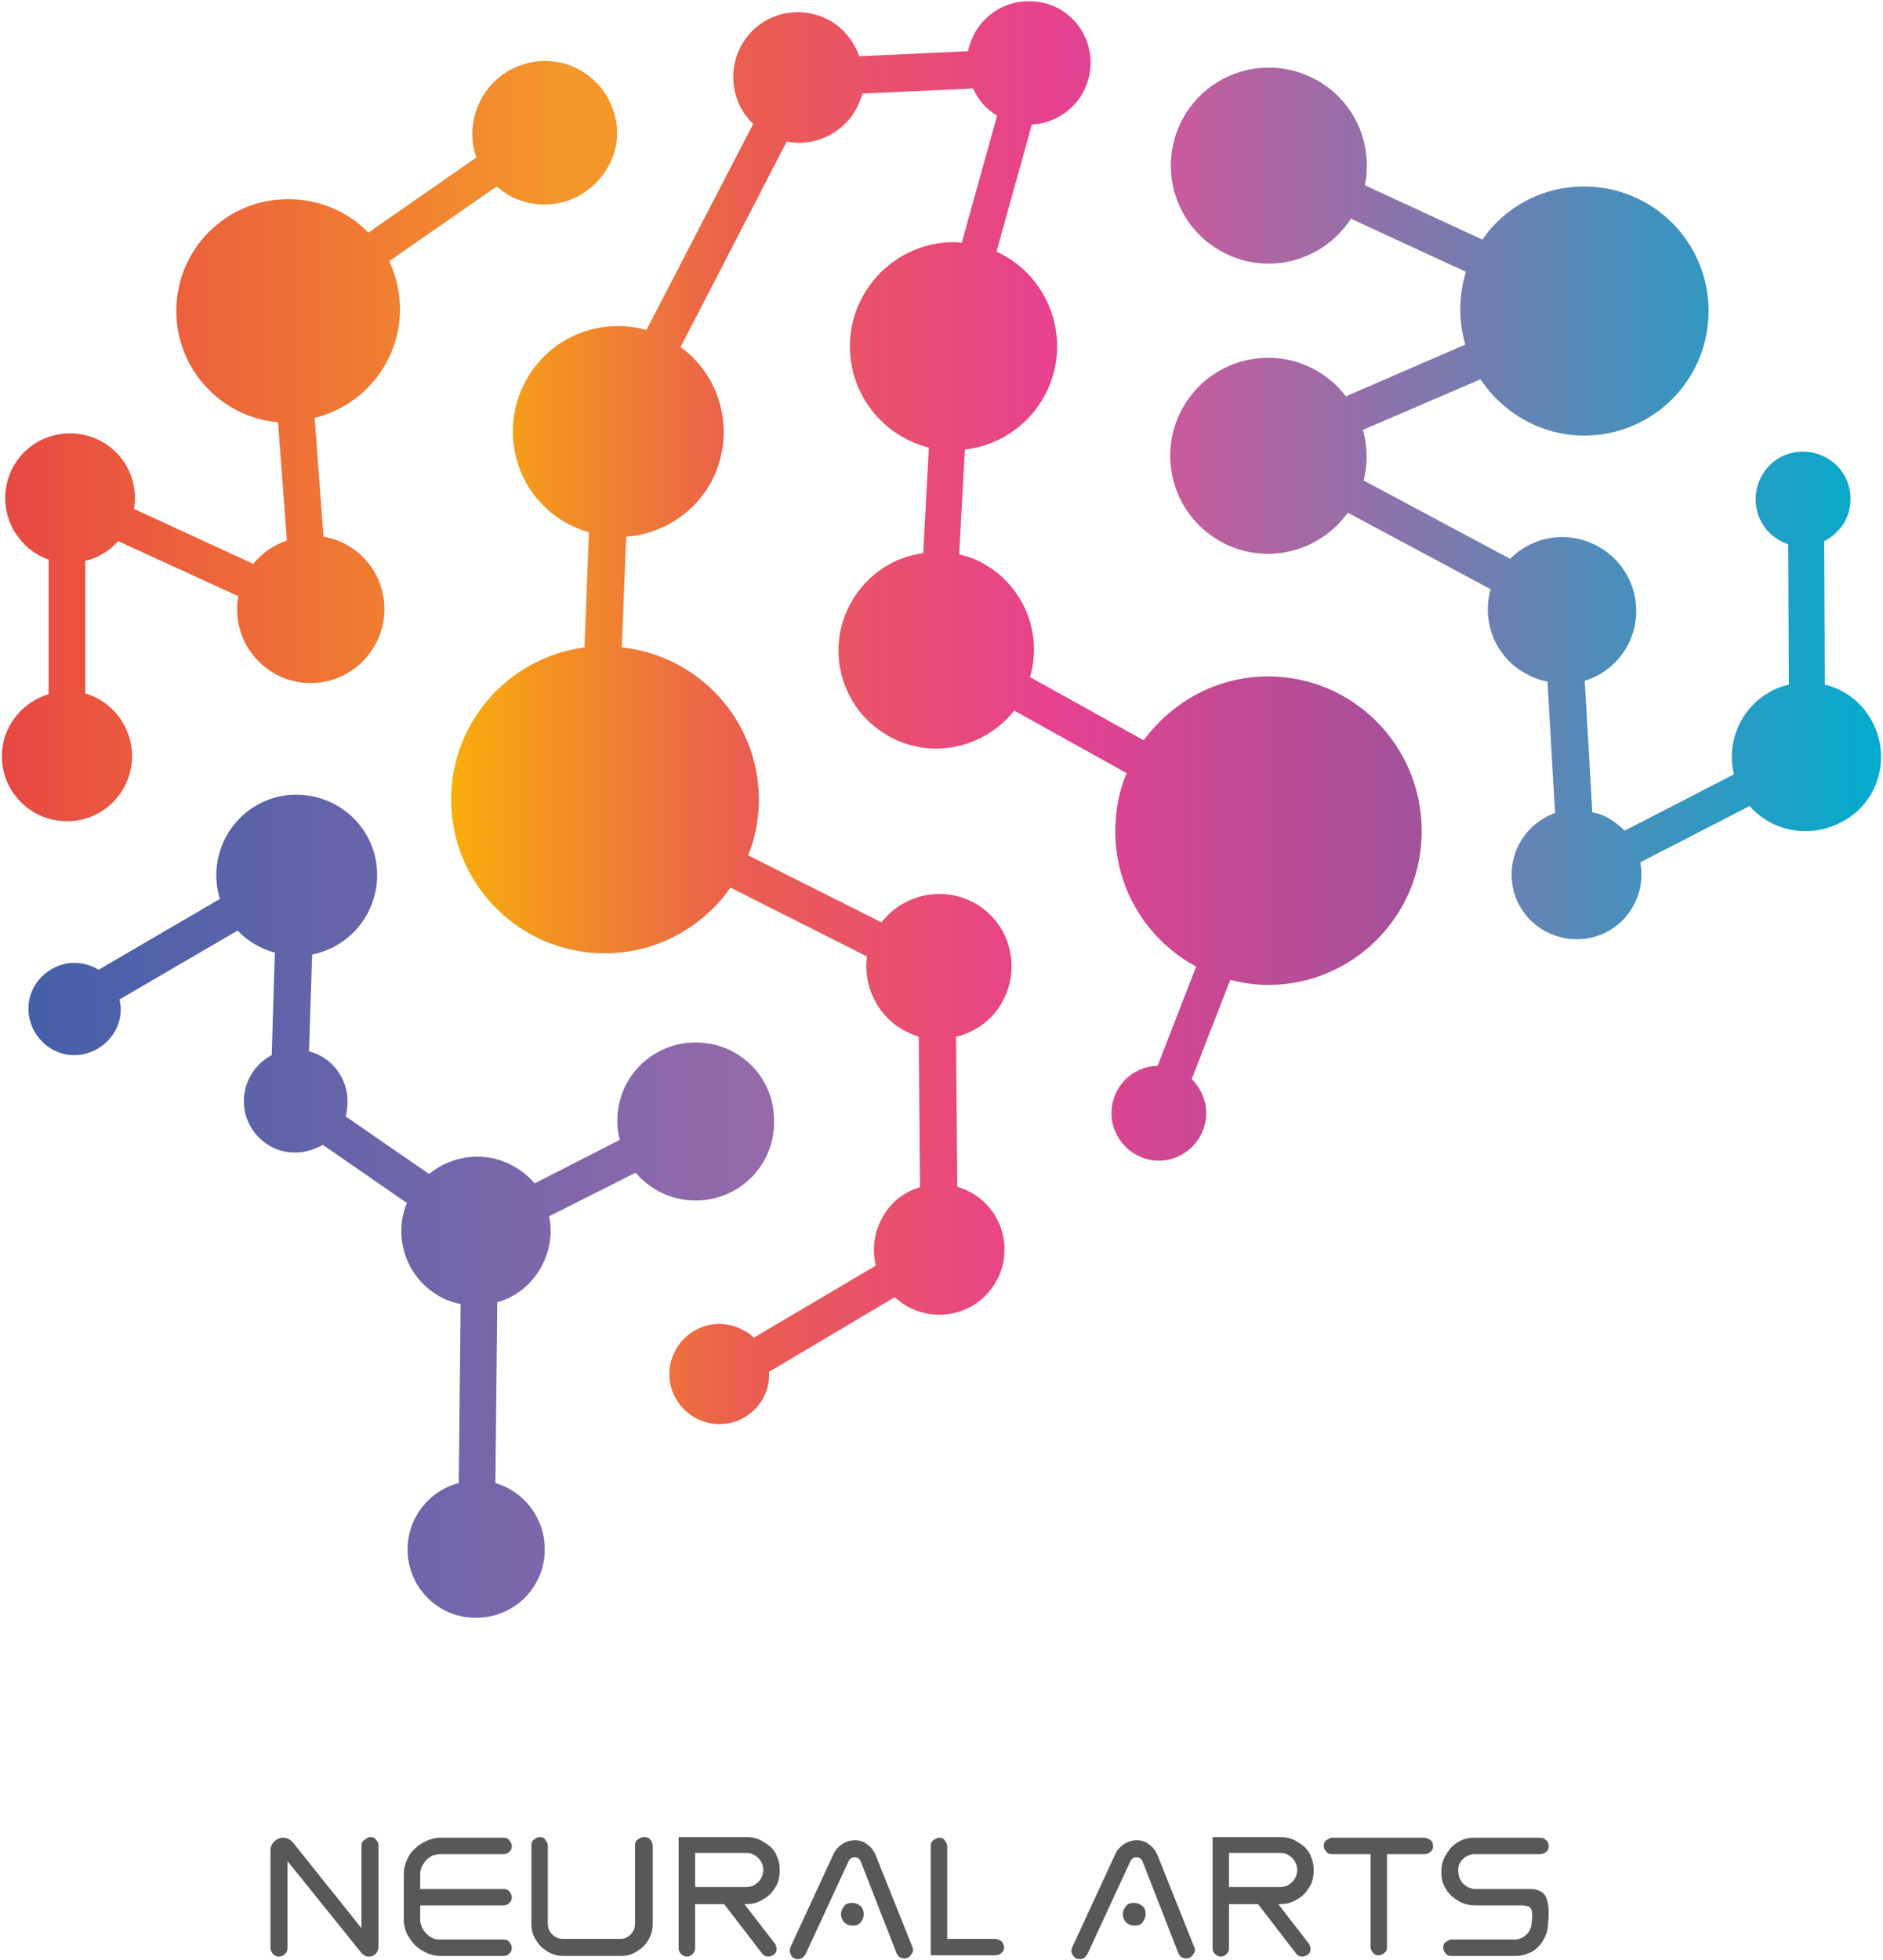
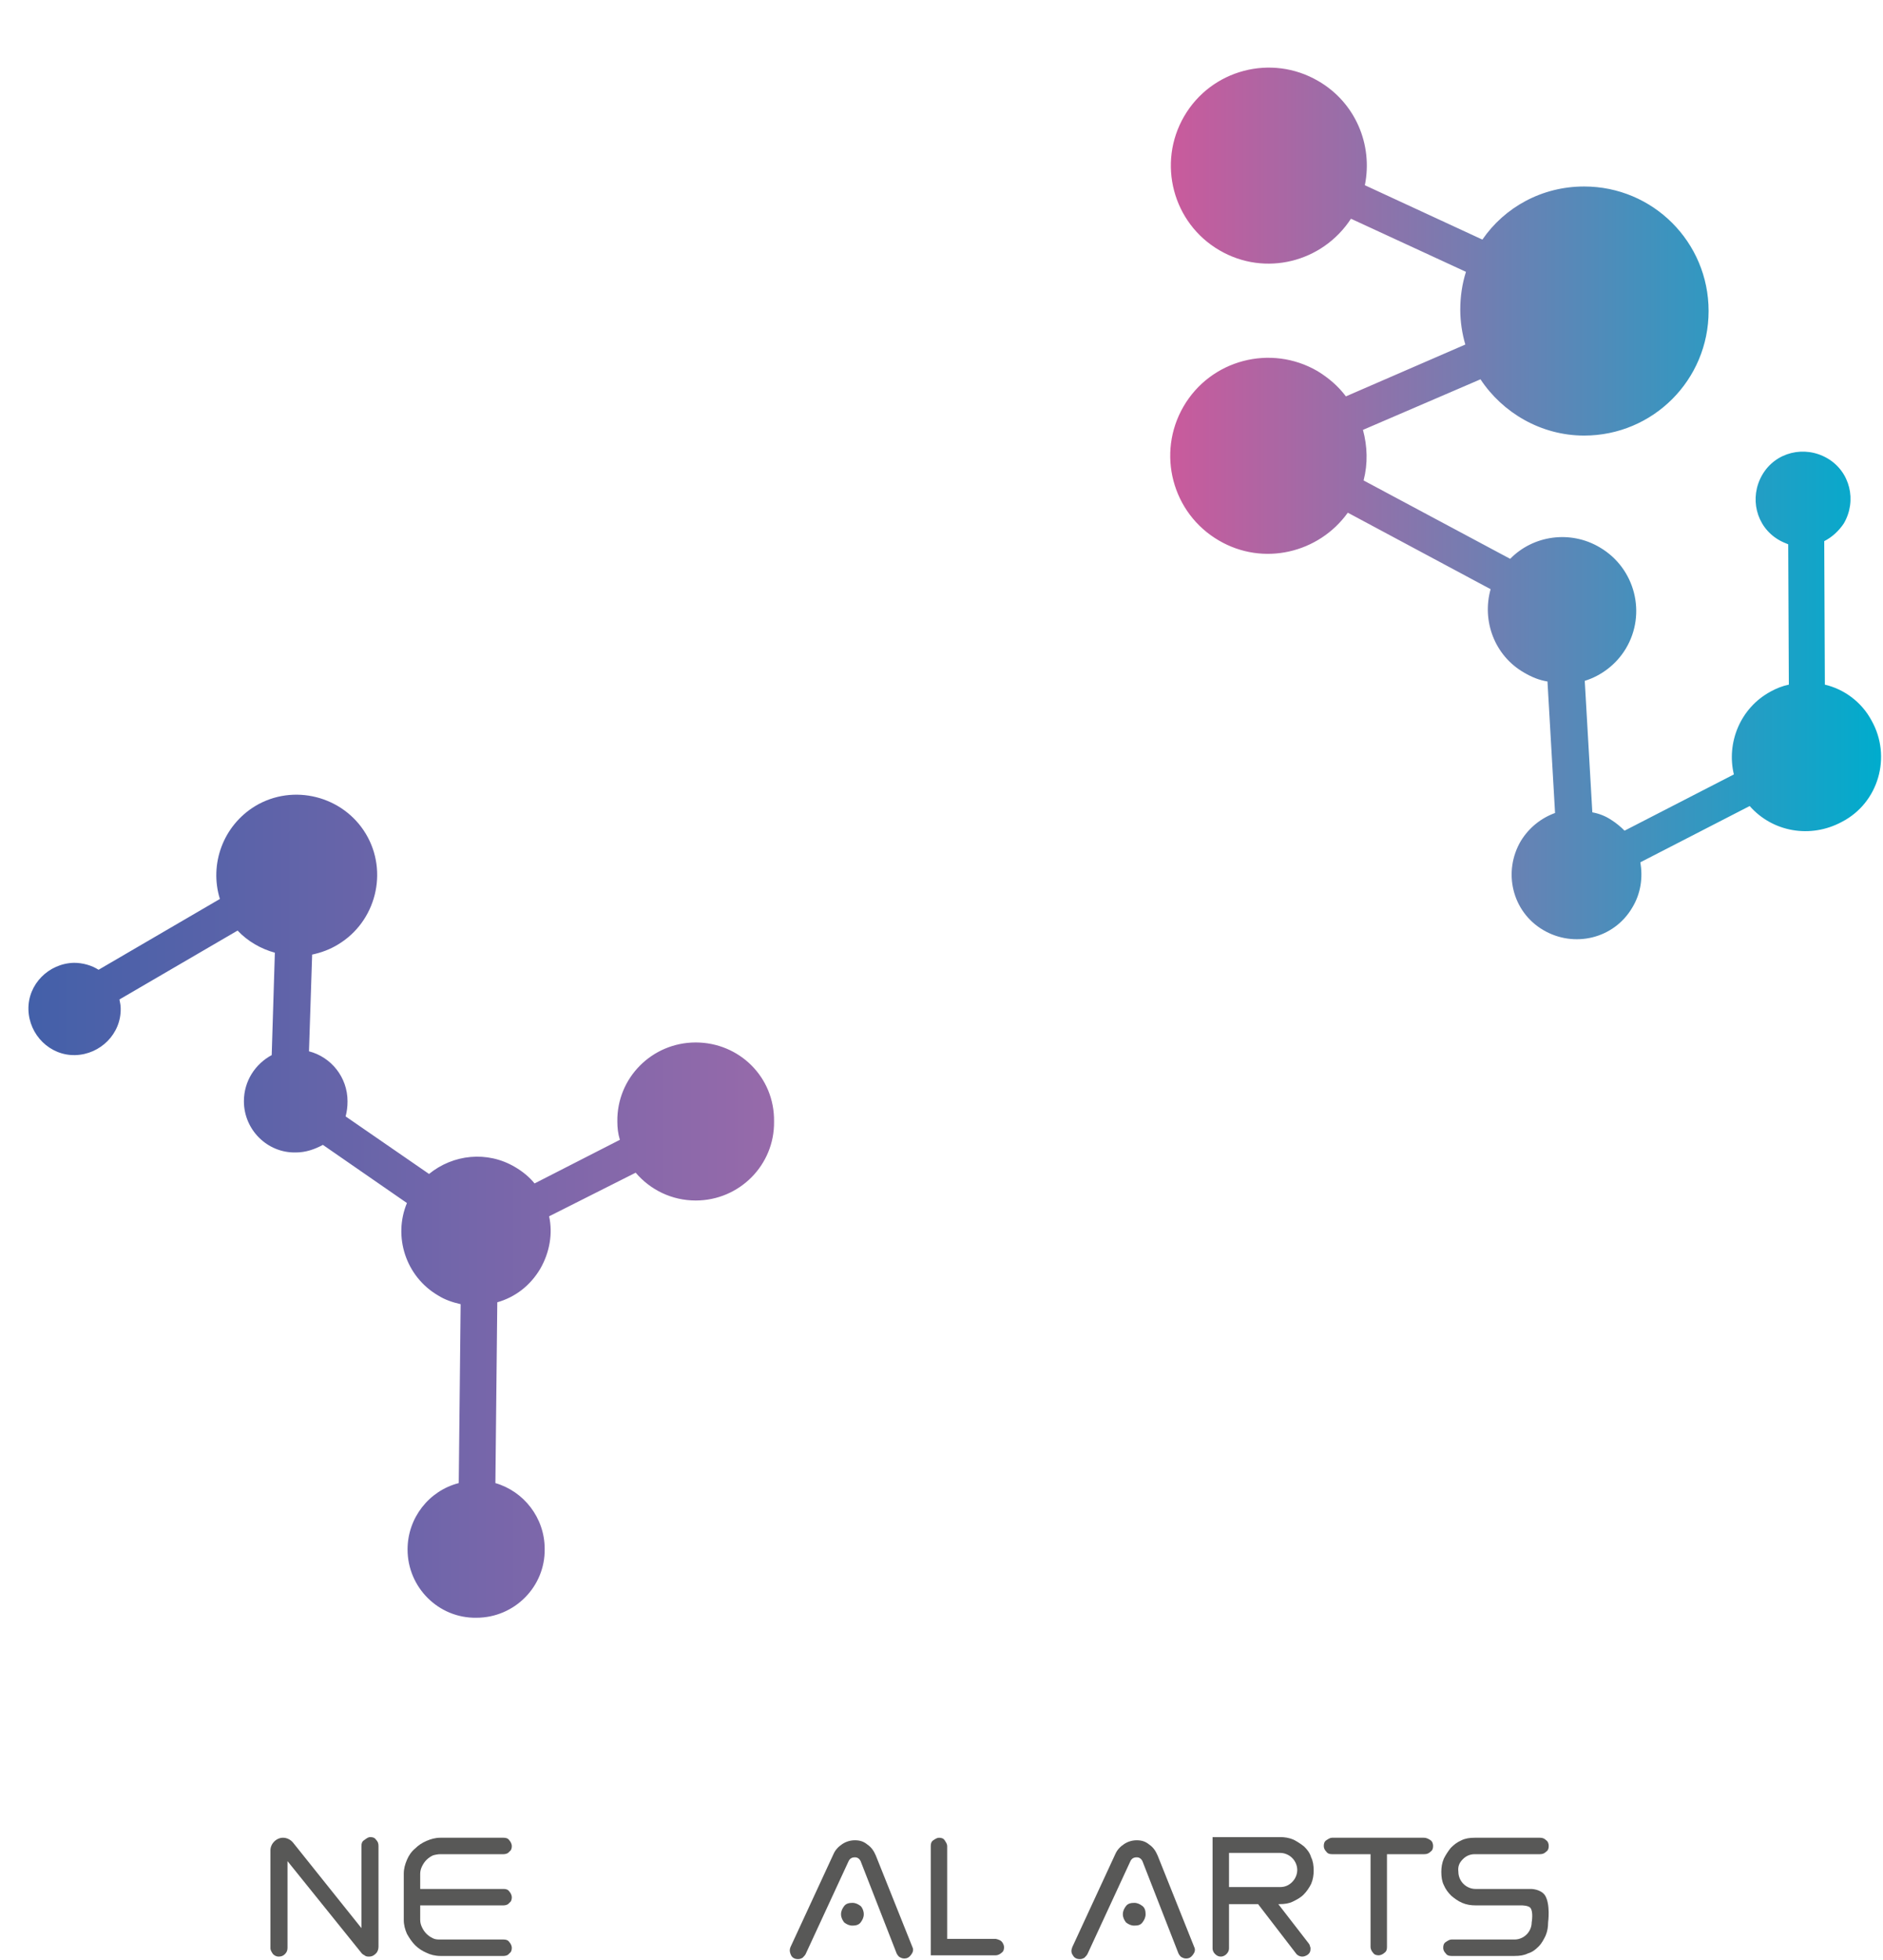
<svg xmlns="http://www.w3.org/2000/svg" version="1.1" id="Capa_1" x="0px" y="0px" viewBox="0 0 298 310" style="enable-background:new 0 0 298 310;" xml:space="preserve">
  <style type="text/css">
	.st0{fill:url(#SVGID_1_);}
	.st1{fill:url(#SVGID_2_);}
	.st2{fill:url(#SVGID_3_);}
	.st3{fill:url(#SVGID_4_);}
	.st4{fill:#585857;}
</style>
  <g>
    <g>
      <linearGradient id="SVGID_1_" gradientUnits="userSpaceOnUse" x1="185.136" y1="79.721" x2="297.665" y2="79.721">
        <stop offset="3.000000e-08" style="stop-color:#CA5A9C" />
        <stop offset="1" style="stop-color:#00ACCD" />
      </linearGradient>
      <path class="st0" d="M296.2,114c-1.6-3-4.4-5-7.4-5.7l-0.1-22.7c1.2-0.6,2.3-1.6,3.1-2.8c2.1-3.6,1-8.2-2.6-10.3    c-3.6-2.1-8.2-1-10.3,2.6c-2.1,3.6-1,8.2,2.6,10.3c0.5,0.3,1,0.5,1.5,0.7l0.1,22.2c-1,0.2-2,0.6-2.9,1.1c-4.8,2.6-7,8.1-5.8,13.1    l-17.3,8.9c-0.6-0.6-1.3-1.2-2.1-1.7c-0.9-0.6-1.9-1-3-1.2l-1.2-20.8c2.6-0.8,5-2.6,6.5-5.1c3.3-5.5,1.5-12.7-4.1-16    c-4.7-2.8-10.6-1.9-14.2,1.8L215.8,76c0.7-2.7,0.6-5.4-0.1-8l18.6-8c3.5,5.3,9.6,8.9,16.4,8.9c10.9,0,19.7-8.8,19.7-19.7    c0-10.9-8.8-19.7-19.7-19.7c-6.7,0-12.6,3.3-16.1,8.4l-18.6-8.6c1.3-6.4-1.5-13.1-7.4-16.5c-7.4-4.3-16.9-1.8-21.2,5.6    c-4.3,7.4-1.8,16.9,5.6,21.2c7.2,4.2,16.3,1.9,20.8-5l18.2,8.4c-0.6,1.9-0.9,3.9-0.9,6c0,1.9,0.3,3.8,0.8,5.5L213,62.7    c-1.2-1.6-2.7-2.9-4.5-4c-7.4-4.3-16.9-1.8-21.2,5.6c-4.3,7.4-1.8,16.9,5.6,21.2c7,4.1,15.8,2,20.4-4.4l22.6,12.1    c-1.4,5,0.6,10.5,5.3,13.2c1.2,0.7,2.4,1.2,3.7,1.4l1.2,20.8c-2.2,0.8-4.1,2.3-5.4,4.4c-2.9,4.9-1.4,11.2,3.5,14.1    c4.9,2.9,11.2,1.4,14.1-3.5c1.4-2.3,1.7-4.8,1.3-7.2l17.3-8.9c3.6,4.1,9.6,5.2,14.6,2.5C297.3,127,299.4,119.7,296.2,114z" />
      <linearGradient id="SVGID_2_" gradientUnits="userSpaceOnUse" x1="71.336" y1="112.646" x2="224.972" y2="112.646">
        <stop offset="0" style="stop-color:#F8AE0B" />
        <stop offset="0.298" style="stop-color:#EA5E4E" />
        <stop offset="0.615" style="stop-color:#E7418F" />
        <stop offset="1" style="stop-color:#A0529A" />
      </linearGradient>
-       <path class="st1" d="M200.7,107c-8.1,0-15.2,4-19.7,10.1l-18-10c2-6.7-0.8-14.1-7.1-17.8c-1.3-0.8-2.7-1.3-4.1-1.6l0.9-16.6    c8.2-0.9,14.6-7.9,14.6-16.3c0-6.6-3.9-12.4-9.6-15l5.6-20.1c5.2-0.3,9.3-4.5,9.3-9.8c0-5.4-4.4-9.8-9.8-9.7    c-4.8,0-8.7,3.4-9.6,7.9L136,8.9c-0.8-2.2-2.3-4.2-4.4-5.5c-4.9-2.9-11.2-1.4-14.1,3.5c-2.5,4.2-1.7,9.5,1.7,12.7l-16.9,32.6    c-7.1-2-15,0.9-18.9,7.7c-4.6,8-1.9,18.1,6,22.7c1.2,0.7,2.5,1.2,3.8,1.6l-0.7,18.2c-11.9,1.6-21.1,11.7-21.1,24.1    c0,13.4,10.9,24.3,24.3,24.3c8.2,0,15.5-4.1,19.9-10.4l21.6,10.9c-0.6,4.4,1.4,9,5.5,11.5c0.9,0.5,1.8,0.9,2.7,1.2l0.2,23.8    c-2.4,0.7-4.6,2.3-5.9,4.7c-1.4,2.4-1.7,5.2-1.1,7.7l-19.3,11.4c-0.4-0.4-0.9-0.8-1.5-1.1c-3.8-2.2-8.6-0.9-10.8,2.9    c-2.2,3.8-0.9,8.6,2.9,10.8c3.8,2.2,8.6,0.9,10.8-2.9c0.8-1.4,1.1-2.9,1-4.3l19.9-11.8c0.6,0.5,1.2,1,1.9,1.4    c4.9,2.8,11.2,1.2,14.1-3.8c2.8-4.9,1.2-11.2-3.8-14.1c-0.7-0.4-1.5-0.7-2.3-1l-0.2-23.7c2.9-0.7,5.6-2.5,7.2-5.3    c3.2-5.5,1.4-12.5-4-15.7c-5.1-3-11.5-1.6-15,2.9l-21.1-10.6c1.1-2.7,1.7-5.7,1.7-8.8c0-12.5-9.5-22.8-21.7-24.1l0.7-17.5    c5.3-0.4,10.3-3.3,13.2-8.2c4.3-7.5,2.2-16.9-4.6-21.8l16.8-32.5c4.1,0.8,8.5-1,10.8-4.8c0.5-0.9,0.9-1.8,1.2-2.8L154,14    c0.8,1.8,2.1,3.3,3.8,4.3l-5.6,20.1c-0.4,0-0.8-0.1-1.2-0.1c-9.1,0-16.5,7.4-16.5,16.5c0,7.7,5.3,14.2,12.5,16l-0.9,16.7    c-4.6,0.6-8.8,3.3-11.3,7.6c-4.3,7.4-1.8,16.9,5.6,21.2c6.8,4,15.4,2.1,20.1-3.9l17.8,9.9c-1.2,2.8-1.8,5.9-1.8,9.2    c0,9.3,5.2,17.3,12.8,21.4l-6.1,15.7c-4.1,0.1-7.3,3.4-7.3,7.5c0,4.1,3.4,7.5,7.5,7.5c4.1,0,7.5-3.4,7.5-7.5c0-2.1-0.9-4-2.3-5.4    l6.1-15.7c1.9,0.5,3.9,0.8,6,0.8c13.4,0,24.3-10.9,24.3-24.3C225,117.9,214.1,107,200.7,107z" />
      <linearGradient id="SVGID_3_" gradientUnits="userSpaceOnUse" x1="4.428" y1="190.785" x2="122.644" y2="190.785">
        <stop offset="0" style="stop-color:#4360A9" />
        <stop offset="1" style="stop-color:#976AAA" />
      </linearGradient>
      <path class="st2" d="M110.1,164.9c-6.9,0-12.5,5.6-12.4,12.5c0,1,0.1,1.9,0.4,2.9l-13.5,6.9c-0.8-1-1.9-1.9-3.1-2.6    c-4.4-2.6-9.8-2-13.6,1.1l-13.2-9.1c0.2-0.8,0.3-1.5,0.3-2.4c0-3.8-2.6-7-6.1-7.9l0.5-15.3c1.4-0.3,2.8-0.8,4.1-1.6    c6-3.6,8-11.5,4.4-17.5c-3.6-6-11.5-8-17.5-4.4c-5.1,3.1-7.3,9.2-5.6,14.7l-19.2,11.2c-1.1-0.7-2.5-1.1-3.9-1.1    c-4,0.1-7.3,3.4-7.2,7.4c0.1,4,3.4,7.3,7.4,7.2c4-0.1,7.3-3.4,7.2-7.4c0-0.5-0.1-0.9-0.2-1.4l18.7-10.9c1.6,1.7,3.7,2.9,5.9,3.5    L43,166.9c-2.6,1.4-4.4,4.1-4.4,7.3c0,4.5,3.7,8.2,8.2,8.1c1.6,0,3-0.5,4.3-1.2l13.3,9.2c-2.2,5.3-0.2,11.6,4.9,14.6    c1.1,0.7,2.3,1.1,3.6,1.4l-0.3,28.3c-4.7,1.2-8.1,5.5-8.1,10.5c0,6,4.9,10.9,10.9,10.8c6,0,10.9-4.9,10.8-10.9    c0-4.9-3.3-9.1-7.8-10.4l0.3-28.6c2.8-0.8,5.2-2.6,6.8-5.3c1.5-2.6,2-5.6,1.4-8.3l13.7-6.9c2.3,2.7,5.7,4.4,9.5,4.4    c6.9,0,12.5-5.6,12.4-12.5C122.6,170.4,117,164.9,110.1,164.9z" />
      <linearGradient id="SVGID_4_" gradientUnits="userSpaceOnUse" x1="0.335" y1="69.812" x2="97.684" y2="69.812">
        <stop offset="5.000000e-08" style="stop-color:#E84744" />
        <stop offset="0.911" style="stop-color:#F4972A" />
      </linearGradient>
-       <path class="st3" d="M92,11.2C86.5,8,79.5,9.9,76.3,15.4c-1.7,3-2,6.5-0.9,9.5L58.3,36.8c-3.2-3.3-7.7-5.3-12.7-5.3    c-9.8,0-17.7,7.9-17.7,17.7c0,9.2,7.1,16.8,16.1,17.6l1.4,18.7c-2,0.7-3.9,1.9-5.3,3.7l-18.9-8.7c0.4-2.3,0-4.8-1.3-7    C17,68.7,10.7,67.1,5.8,70c-4.9,2.9-6.4,9.3-3.5,14.1c1.3,2.1,3.2,3.7,5.4,4.4v21.3c-4.3,1.3-7.5,5.3-7.4,10    c0.1,5.7,4.8,10.2,10.5,10.1c5.7-0.1,10.2-4.8,10.1-10.5c-0.1-4.6-3.2-8.5-7.4-9.7v-21c1-0.2,2-0.6,2.9-1.2    c0.9-0.5,1.7-1.2,2.3-1.9l19,8.7c-0.8,4.7,1.2,9.5,5.5,12.1c5.5,3.3,12.7,1.5,16-4.1c3.3-5.5,1.5-12.7-4.1-16    c-1.2-0.7-2.6-1.2-3.9-1.4l-1.4-18.8c7.7-1.9,13.5-8.8,13.5-17.2c0-2.7-0.6-5.3-1.7-7.6l17-11.8c0.6,0.5,1.2,0.9,1.8,1.3    c5.5,3.2,12.5,1.3,15.7-4.2C99.3,21.4,97.4,14.4,92,11.2z" />
    </g>
    <g>
      <path class="st4" d="M58.6,290.6c0.4,0,0.7,0.1,0.9,0.4c0.3,0.3,0.4,0.6,0.4,1v15.9c0,0.4-0.1,0.8-0.4,1.1    c-0.3,0.3-0.6,0.5-1.1,0.5c-0.2,0-0.5,0-0.7-0.2c-0.2-0.1-0.4-0.2-0.6-0.5l-11.6-14.4v13.7c0,0.4-0.1,0.7-0.4,1    c-0.3,0.3-0.6,0.4-1,0.4c-0.4,0-0.7-0.2-0.9-0.4c-0.2-0.3-0.4-0.6-0.4-0.9v-15.5c0-0.5,0.2-1,0.6-1.4c0.4-0.4,0.9-0.6,1.4-0.6    c0.6,0,1.2,0.3,1.6,0.8l10.8,13.5v-13c0-0.4,0.1-0.7,0.4-0.9S58.2,290.6,58.6,290.6z" />
      <path class="st4" d="M66.5,301.4v2.3c0,0.4,0.1,0.8,0.3,1.2c0.2,0.4,0.4,0.7,0.7,1c0.3,0.3,0.6,0.5,1,0.7c0.4,0.2,0.8,0.2,1.2,0.2    h10c0.4,0,0.7,0.1,0.9,0.4c0.2,0.2,0.4,0.6,0.4,0.9c0,0.4-0.1,0.7-0.4,0.9c-0.2,0.3-0.6,0.4-0.9,0.4h-10c-0.8,0-1.6-0.2-2.2-0.5    c-0.7-0.3-1.3-0.7-1.8-1.2c-0.5-0.5-0.9-1.1-1.3-1.8c-0.3-0.7-0.5-1.4-0.5-2.2v-7.3c0-0.8,0.2-1.5,0.5-2.2    c0.3-0.7,0.7-1.3,1.3-1.8c0.5-0.5,1.1-0.9,1.8-1.2c0.7-0.3,1.4-0.5,2.2-0.5h10c0.4,0,0.7,0.1,0.9,0.4c0.2,0.2,0.4,0.6,0.4,0.9    c0,0.4-0.1,0.7-0.4,0.9c-0.2,0.3-0.6,0.4-0.9,0.4h-10c-0.4,0-0.9,0.1-1.2,0.2c-0.4,0.2-0.7,0.4-1,0.7c-0.3,0.3-0.5,0.6-0.7,1    c-0.2,0.4-0.3,0.8-0.3,1.2v2.4h13.2c0.4,0,0.7,0.1,0.9,0.4c0.2,0.2,0.4,0.6,0.4,0.9c0,0.4-0.1,0.7-0.4,0.9    c-0.2,0.3-0.6,0.4-0.9,0.4H66.5z" />
-       <path class="st4" d="M102,290.6c0.4,0,0.7,0.1,0.9,0.4c0.2,0.2,0.4,0.6,0.4,0.9v12.4c0,0.7-0.1,1.3-0.4,2s-0.6,1.1-1.1,1.6    c-0.4,0.4-1,0.8-1.6,1.1c-0.6,0.3-1.3,0.4-2,0.4h-9c-0.7,0-1.3-0.1-2-0.4c-0.6-0.3-1.1-0.6-1.6-1.1c-0.4-0.4-0.8-1-1.1-1.6    s-0.4-1.3-0.4-2v-12.4c0-0.4,0.1-0.7,0.4-0.9c0.2-0.2,0.6-0.4,0.9-0.4c0.4,0,0.7,0.1,0.9,0.4s0.4,0.6,0.4,0.9v12.4    c0,0.7,0.2,1.2,0.7,1.7c0.5,0.5,1.1,0.7,1.7,0.7h9c0.7,0,1.2-0.2,1.7-0.7c0.5-0.5,0.7-1.1,0.7-1.7v-12.4c0-0.4,0.1-0.7,0.4-0.9    C101.3,290.7,101.6,290.6,102,290.6L102,290.6z" />
-       <path class="st4" d="M122.6,307.4c0.2,0.2,0.2,0.5,0.3,0.7c0,0.2,0,0.5-0.1,0.7c-0.1,0.2-0.3,0.4-0.5,0.5s-0.4,0.2-0.7,0.2    c-0.4,0-0.8-0.2-1-0.5l-6-7.8H110v7c0,0.3-0.1,0.6-0.4,0.9c-0.2,0.2-0.5,0.4-0.9,0.4c-0.3,0-0.6-0.1-0.9-0.4    c-0.2-0.2-0.4-0.5-0.4-0.9v-7h0v-10.6h10.7c0.7,0,1.4,0.1,2.1,0.4c0.6,0.3,1.2,0.7,1.7,1.1c0.5,0.5,0.9,1,1.1,1.7    c0.3,0.6,0.4,1.3,0.4,2.1c0,0.7-0.1,1.4-0.4,2.1c-0.3,0.6-0.7,1.2-1.2,1.7c-0.5,0.5-1.1,0.8-1.7,1.1c-0.6,0.3-1.3,0.4-2.1,0.4    h-0.2L122.6,307.4z M118.1,298.5c0.8,0,1.4-0.3,1.9-0.8s0.8-1.2,0.8-1.9c0-0.7-0.3-1.4-0.8-1.9s-1.2-0.8-1.9-0.8H110v5.4H118.1z" />
      <path class="st4" d="M144.4,308c0.2,0.4,0.1,0.8-0.2,1.2c-0.3,0.4-0.6,0.6-1.1,0.6c-0.3,0-0.5-0.1-0.7-0.2    c-0.2-0.1-0.4-0.4-0.5-0.6l-5.7-14.6c-0.2-0.4-0.5-0.6-0.9-0.6c-0.5,0-0.8,0.2-1,0.6l-6.8,14.7c-0.1,0.2-0.3,0.4-0.5,0.6    c-0.2,0.1-0.4,0.2-0.7,0.2c-0.5,0-0.9-0.2-1.1-0.6s-0.3-0.8-0.1-1.3l6.8-14.7c0.3-0.7,0.8-1.2,1.4-1.6c0.6-0.4,1.3-0.6,2-0.6    c0.8,0,1.4,0.2,2,0.7c0.6,0.4,1,1,1.3,1.7v0L144.4,308L144.4,308z M134.9,304.6c-0.5,0-0.9-0.2-1.3-0.5c-0.3-0.4-0.5-0.8-0.5-1.3    s0.2-0.9,0.5-1.3s0.8-0.5,1.3-0.5c0.5,0,0.9,0.2,1.3,0.5c0.3,0.3,0.5,0.8,0.5,1.3s-0.2,0.9-0.5,1.3    C135.9,304.5,135.4,304.6,134.9,304.6z" />
      <path class="st4" d="M158.5,307.1c0.2,0.2,0.4,0.6,0.4,0.9c0,0.4-0.1,0.7-0.4,0.9c-0.2,0.2-0.6,0.4-0.9,0.4h-10.3v-17.3    c0-0.4,0.1-0.7,0.4-0.9c0.3-0.2,0.6-0.4,0.9-0.4c0.4,0,0.7,0.1,0.9,0.4s0.4,0.6,0.4,0.9v14.7h7.7    C158,306.8,158.3,306.9,158.5,307.1z" />
      <path class="st4" d="M189,308c0.2,0.4,0.1,0.8-0.2,1.2c-0.3,0.4-0.6,0.6-1.1,0.6c-0.3,0-0.5-0.1-0.7-0.2c-0.2-0.1-0.4-0.4-0.5-0.6    l-5.7-14.6c-0.2-0.4-0.5-0.6-0.9-0.6c-0.5,0-0.8,0.2-1,0.6l-6.8,14.7c-0.1,0.2-0.3,0.4-0.5,0.6c-0.2,0.1-0.4,0.2-0.7,0.2    c-0.5,0-0.9-0.2-1.1-0.6c-0.3-0.4-0.3-0.8-0.1-1.3l6.8-14.7c0.3-0.7,0.8-1.2,1.4-1.6c0.6-0.4,1.3-0.6,2-0.6c0.8,0,1.4,0.2,2,0.7    c0.6,0.4,1,1,1.3,1.7v0L189,308L189,308z M179.5,304.6c-0.5,0-0.9-0.2-1.3-0.5c-0.3-0.4-0.5-0.8-0.5-1.3s0.2-0.9,0.5-1.3    s0.8-0.5,1.3-0.5c0.5,0,0.9,0.2,1.3,0.5s0.5,0.8,0.5,1.3s-0.2,0.9-0.5,1.3C180.5,304.5,180.1,304.6,179.5,304.6z" />
      <path class="st4" d="M207.1,307.4c0.2,0.2,0.2,0.5,0.3,0.7c0,0.2,0,0.5-0.1,0.7s-0.3,0.4-0.5,0.5c-0.2,0.1-0.4,0.2-0.7,0.2    c-0.4,0-0.8-0.2-1-0.5l-6-7.8h-4.6v7c0,0.3-0.1,0.6-0.4,0.9c-0.2,0.2-0.5,0.4-0.9,0.4c-0.3,0-0.6-0.1-0.9-0.4    c-0.2-0.2-0.4-0.5-0.4-0.9v-7h0v-10.6h10.7c0.7,0,1.4,0.1,2.1,0.4c0.6,0.3,1.2,0.7,1.7,1.1c0.5,0.5,0.9,1,1.1,1.7    c0.3,0.6,0.4,1.3,0.4,2.1c0,0.7-0.1,1.4-0.4,2.1c-0.3,0.6-0.7,1.2-1.2,1.7c-0.5,0.5-1.1,0.8-1.7,1.1c-0.6,0.3-1.3,0.4-2.1,0.4    h-0.2L207.1,307.4z M202.6,298.5c0.8,0,1.4-0.3,1.9-0.8c0.5-0.5,0.8-1.2,0.8-1.9c0-0.7-0.3-1.4-0.8-1.9c-0.5-0.5-1.2-0.8-1.9-0.8    h-8.1v5.4H202.6z" />
      <path class="st4" d="M226.4,291.1c0.3,0.2,0.4,0.6,0.4,0.9c0,0.4-0.1,0.7-0.4,0.9c-0.3,0.3-0.6,0.4-1,0.4h-5.9v14.7    c0,0.4-0.1,0.7-0.4,0.9c-0.2,0.2-0.6,0.4-0.9,0.4c-0.4,0-0.7-0.1-0.9-0.4c-0.2-0.2-0.4-0.6-0.4-0.9v-14.7h-6.1    c-0.4,0-0.7-0.1-0.9-0.4c-0.3-0.3-0.4-0.6-0.4-0.9c0-0.4,0.1-0.7,0.4-0.9c0.3-0.2,0.6-0.4,0.9-0.4h14.5    C225.8,290.7,226.1,290.9,226.4,291.1z" />
      <path class="st4" d="M230.8,296.1c0,0.7,0.3,1.4,0.8,1.9c0.5,0.5,1.2,0.8,1.9,0.8h8.8c0,0,1.5,0,2.2,1c0.9,1.4,0.5,4.3,0.5,4.3    c0,0.7-0.1,1.4-0.4,2.1c-0.3,0.6-0.6,1.2-1.1,1.7c-0.5,0.5-1,0.9-1.7,1.1c-0.6,0.3-1.3,0.4-2.1,0.4h-10c-0.4,0-0.7-0.1-0.9-0.4    c-0.3-0.3-0.4-0.6-0.4-0.9c0-0.4,0.1-0.7,0.4-0.9c0.3-0.2,0.6-0.4,0.9-0.4h10c0.7,0,1.4-0.3,1.9-0.8c0.5-0.5,0.8-1.2,0.8-1.9    c0,0,0.3-1.7-0.2-2.3c-0.3-0.4-1.4-0.4-1.4-0.4h-7.3c-0.7,0-1.4-0.1-2.1-0.4c-0.7-0.3-1.2-0.7-1.7-1.1c-0.5-0.5-0.9-1-1.2-1.7    c-0.3-0.6-0.4-1.3-0.4-2.1c0-0.7,0.1-1.4,0.4-2.1c0.3-0.6,0.7-1.2,1.1-1.7c0.5-0.5,1-0.9,1.7-1.2c0.6-0.3,1.3-0.4,2.1-0.4h10.3    c0.4,0,0.7,0.1,1,0.4c0.3,0.2,0.4,0.6,0.4,0.9c0,0.4-0.1,0.7-0.4,0.9c-0.3,0.3-0.6,0.4-1,0.4h-10.3c-0.8,0-1.4,0.3-1.9,0.8    C230.9,294.7,230.7,295.3,230.8,296.1L230.8,296.1z" />
    </g>
  </g>
</svg>